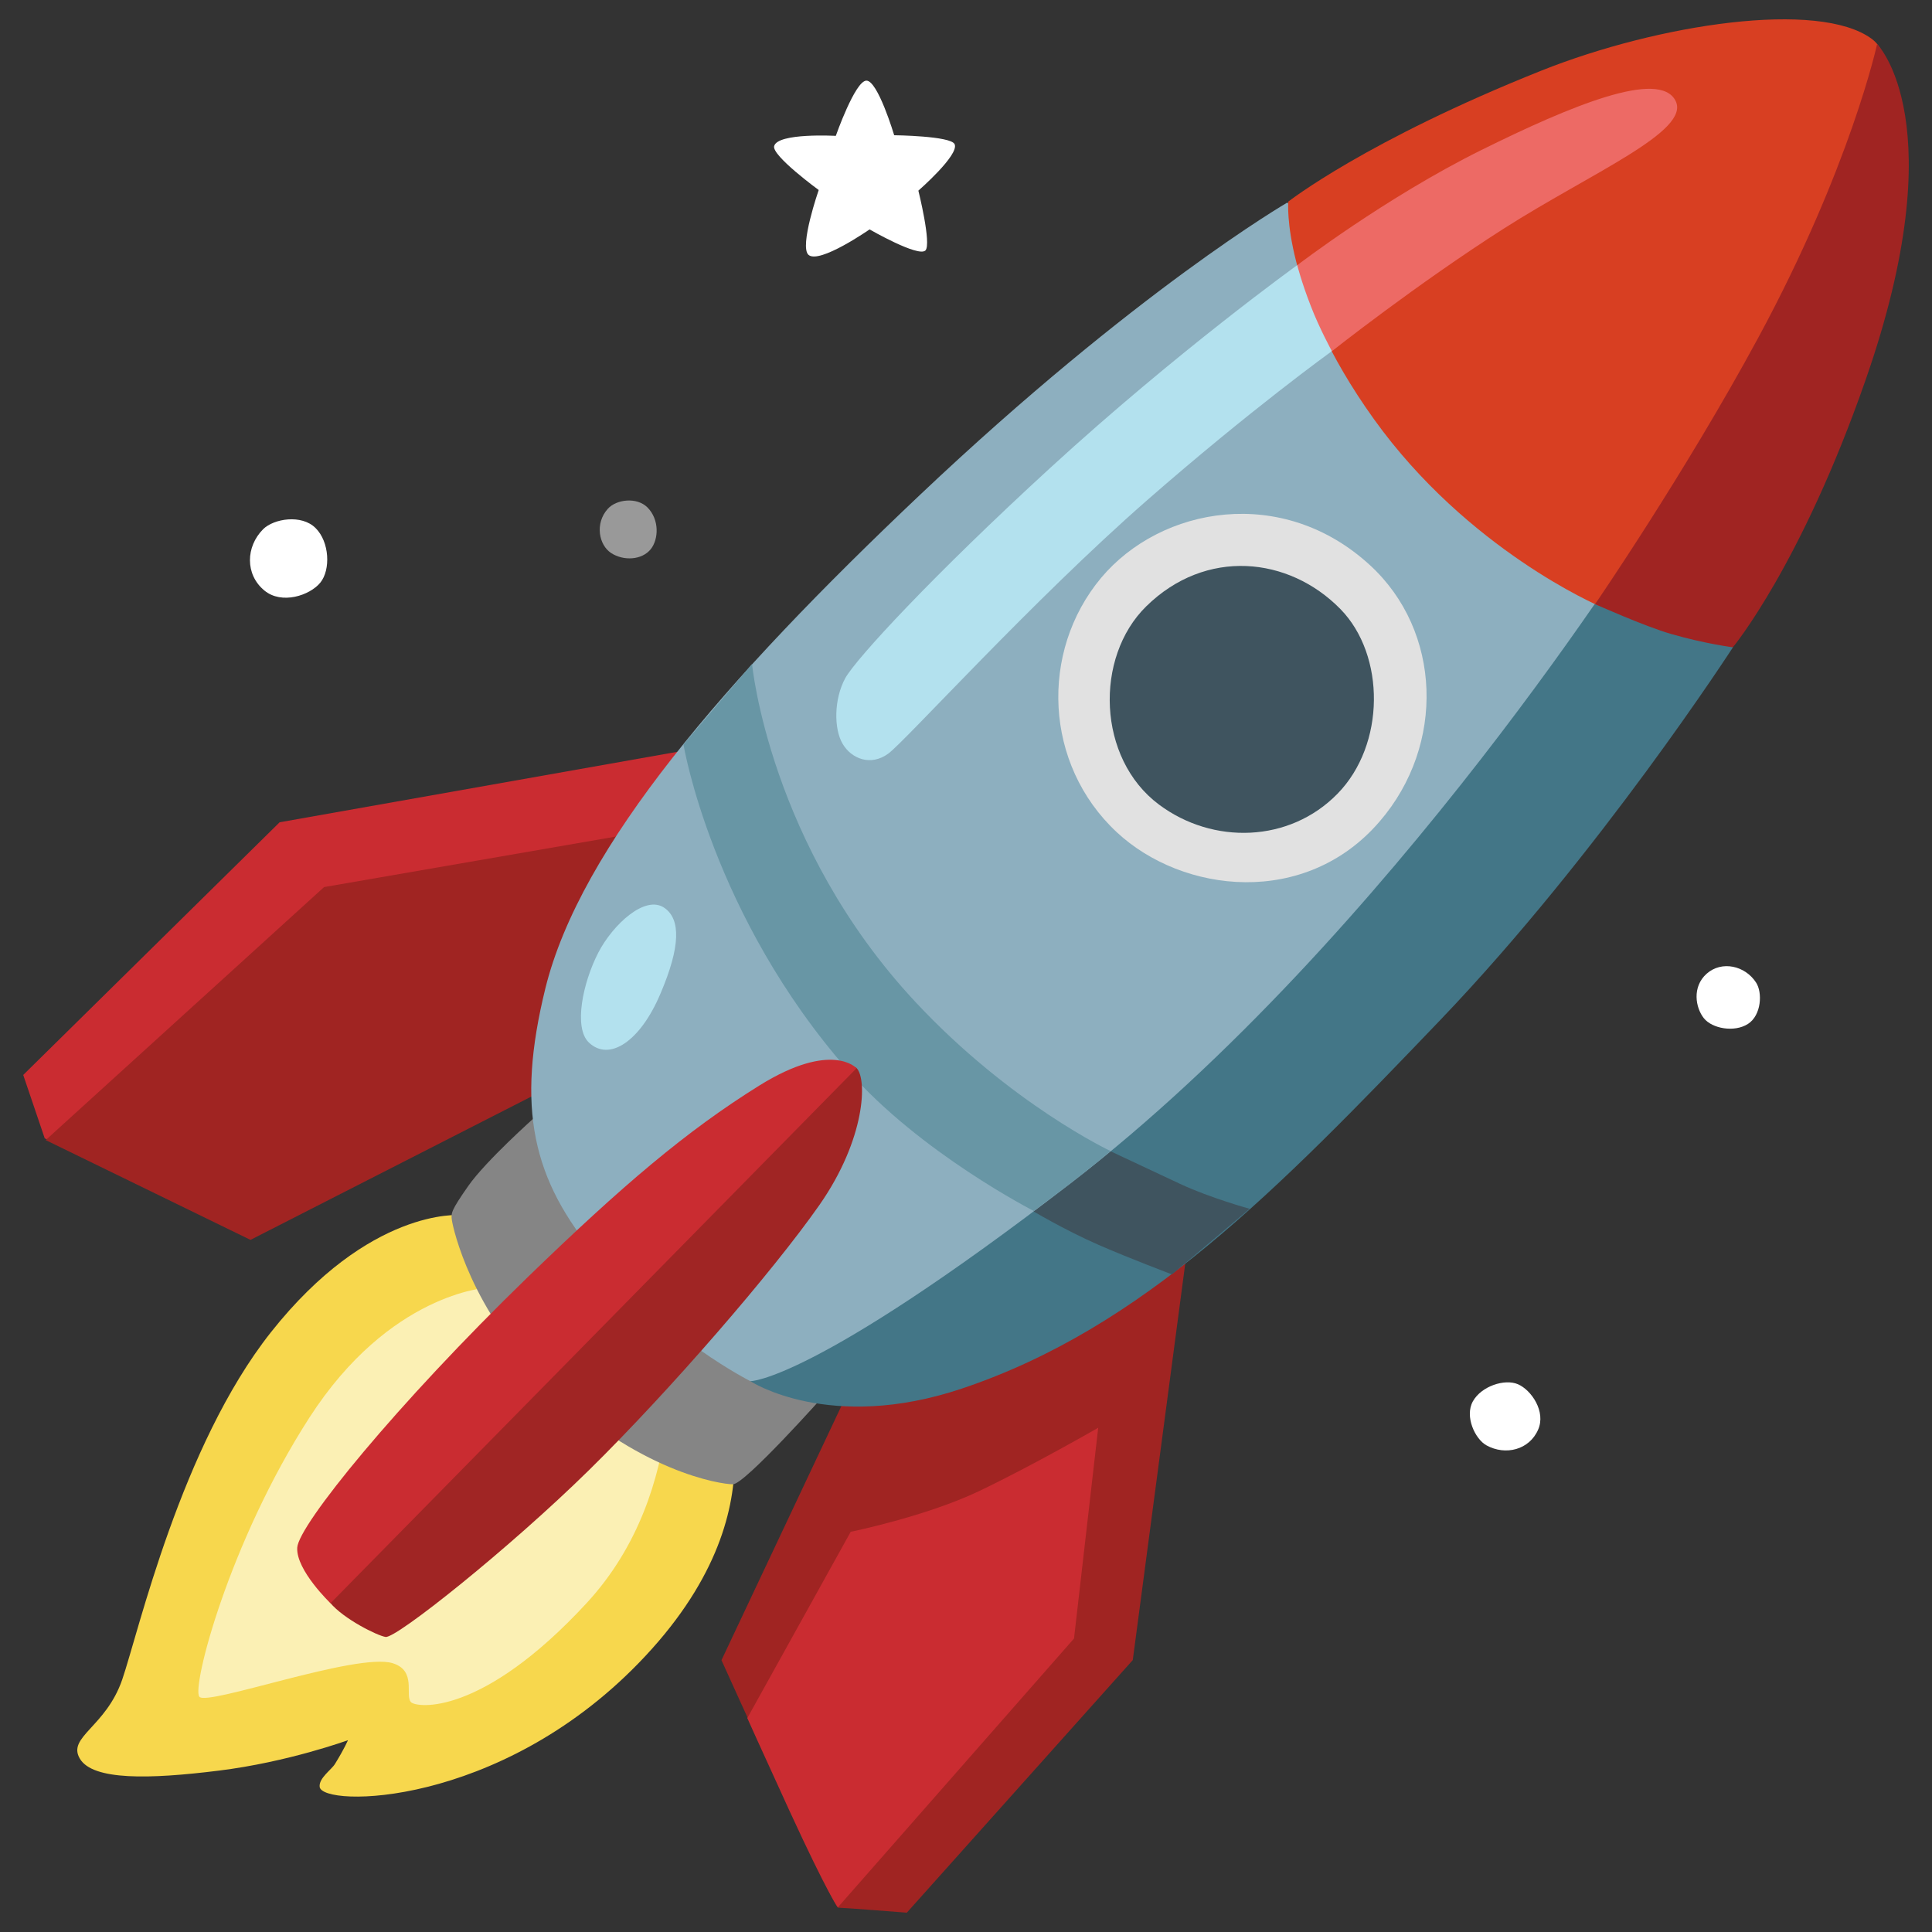
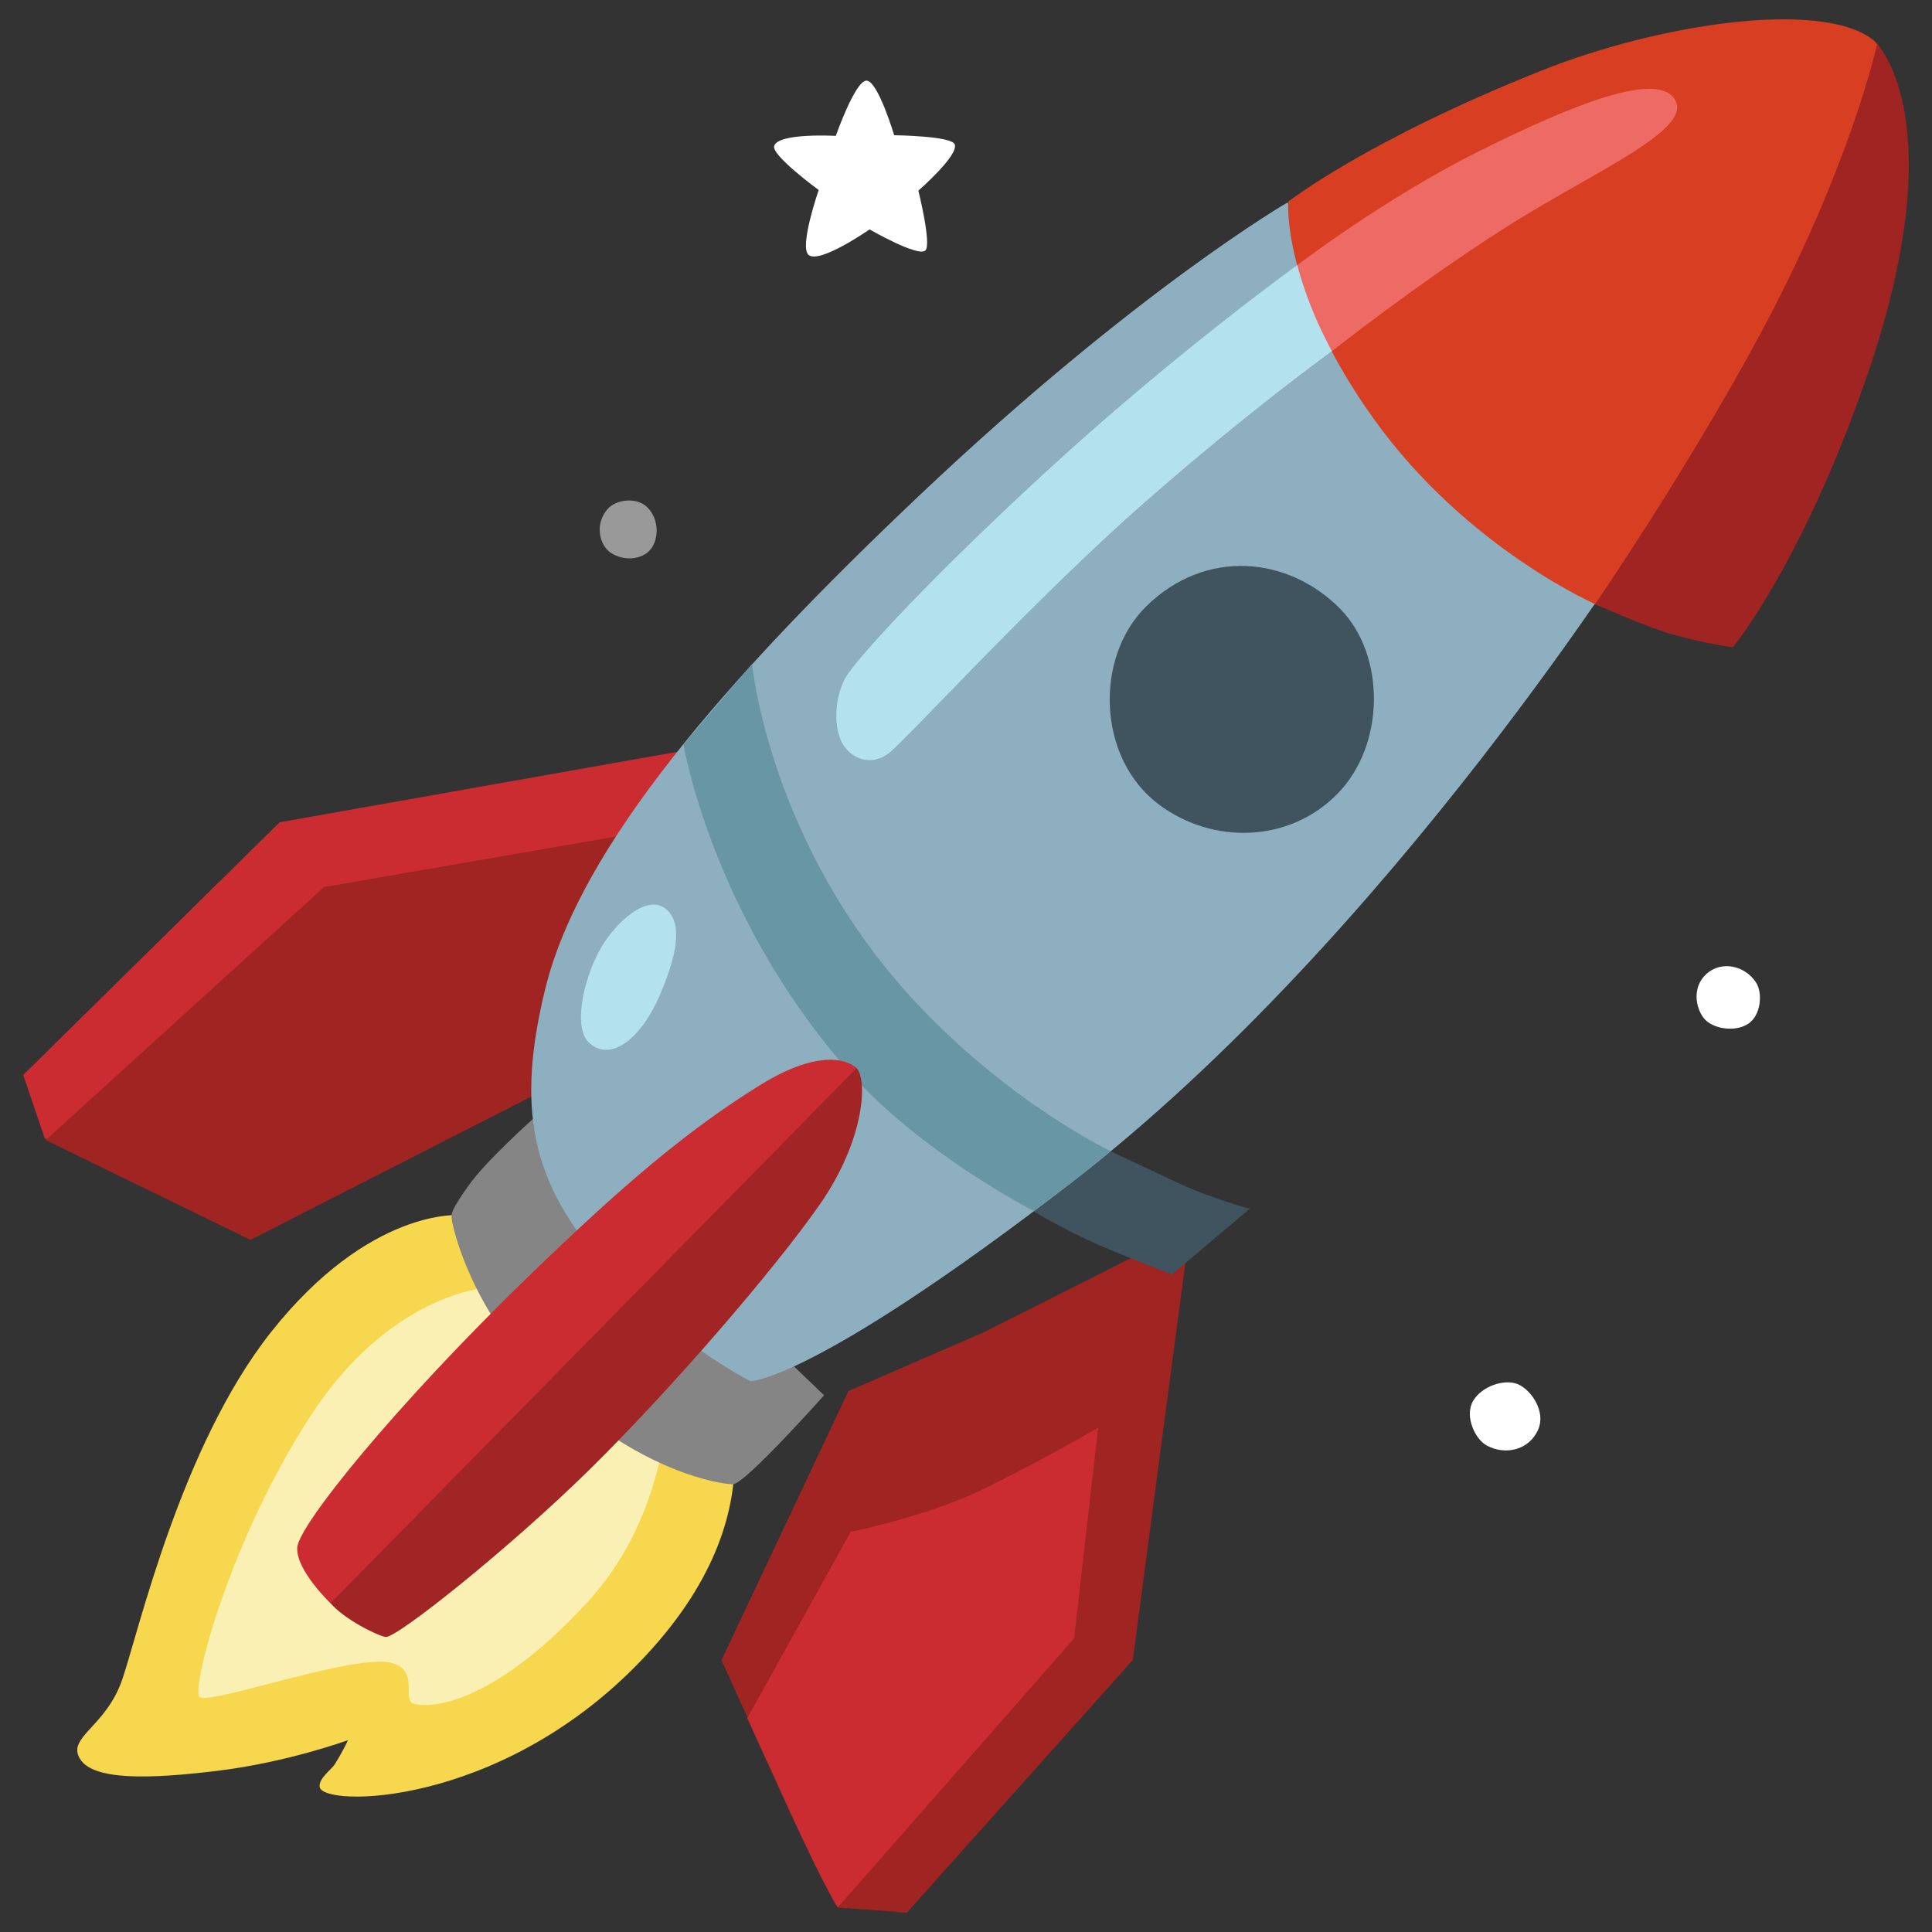
<svg xmlns="http://www.w3.org/2000/svg" fill="none" height="100%" overflow="visible" preserveAspectRatio="none" style="display: block;" viewBox="0 0 46 46" width="100%">
  <rect x="0" y="0" width="46" height="46" fill="#333333" stroke="none" />
  <g clip-path="url(#clip0_0_84)" id="Rocket Streamline Noto Emojis">
    <path d="M0.553 25.594L6.658 19.578L17.053 17.736L16.026 23.177L1.973 27.496L1.065 27.104L0.553 25.594Z" fill="#CA2C31" id="Vector" />
    <path d="M7.716 21.121L1.088 27.145L5.964 29.521L13.366 25.744V23.961L14.879 19.881L7.716 21.121Z" fill="#A02422" id="Vector_2" />
    <path d="M23.403 31.73L20.201 33.12L17.178 39.528C17.178 39.528 19.838 45.421 19.958 45.421C20.077 45.421 21.591 45.54 21.591 45.54L26.971 39.525L28.331 29.249L23.403 31.73Z" fill="#A02422" id="Vector_3" />
    <path d="M20.255 36.471C20.255 36.471 22.038 36.109 23.308 35.504C24.578 34.898 26.148 33.994 26.148 33.994L25.572 39.012L19.949 45.413C19.949 45.413 19.729 45.14 18.794 43.108C18.051 41.486 17.793 40.907 17.793 40.907L20.255 36.471Z" fill="#CA2C31" id="Vector_4" />
    <path d="M10.944 28.931C10.944 28.931 8.8 28.751 6.449 31.722C4.305 34.435 3.3 38.851 2.911 39.987C2.522 41.123 1.592 41.355 1.902 41.874C2.212 42.394 3.554 42.364 5.209 42.158C6.864 41.953 8.284 41.433 8.284 41.433C8.284 41.433 8.213 41.613 7.974 42.001C7.888 42.139 7.589 42.337 7.611 42.543C7.664 43.032 11.856 43.044 15.204 39.599C18.821 35.881 17.065 32.832 17.065 32.832L10.944 28.931Z" fill="#F7D74D" id="Vector_5" />
    <path d="M11.591 30.661C11.591 30.661 9.279 30.784 7.365 33.755C5.452 36.726 4.563 40.167 4.746 40.398C4.925 40.63 8.49 39.341 9.346 39.599C9.932 39.778 9.63 40.372 9.787 40.529C9.918 40.66 11.464 40.88 13.968 38.168C16.475 35.455 15.881 31.644 15.881 31.644L11.591 30.661Z" fill="#FBF0B4" id="Vector_6" />
    <path d="M12.727 26.607C12.727 26.607 11.565 27.642 11.15 28.236C10.735 28.831 10.735 28.883 10.761 29.062C10.787 29.242 11.217 31.211 13.007 32.937C15.204 35.056 17.166 35.34 17.45 35.34C17.734 35.34 19.621 33.221 19.621 33.221L12.727 26.607Z" fill="#858585" id="Vector_7" />
-     <path d="M17.865 32.885C17.865 32.885 19.748 34.121 22.906 33.06C27.221 31.61 30.386 28.367 34.306 24.272C38.087 20.319 41.26 15.413 41.26 15.413L39.036 7.966L17.865 32.885Z" fill="#437687" id="Vector_8" />
    <path d="M24.549 28.808L25.068 27.193L26.369 27.377C26.369 27.377 27.359 27.843 28.087 28.183C28.816 28.524 29.754 28.781 29.754 28.781L27.904 30.343C27.904 30.343 26.895 29.962 26.159 29.641C25.33 29.278 24.549 28.808 24.549 28.808Z" fill="#3F545F" id="Vector_9" />
    <path d="M30.65 4.823C30.65 4.823 27.055 6.908 21.903 11.784C17.258 16.179 13.817 20.154 12.984 23.536C12.289 26.368 12.659 28.087 14.239 29.944C15.909 31.909 17.867 32.885 17.867 32.885C17.867 32.885 19.34 32.907 25.482 28.18C33.146 22.28 39.285 12.401 39.285 12.401L30.65 4.823Z" fill="#8DAFBF" id="Vector_10" />
    <path d="M38.072 14.426C38.072 14.426 34.944 13.092 32.713 9.98C30.498 6.889 30.673 4.801 30.673 4.801C30.673 4.801 32.527 3.347 36.693 1.684C39.495 0.567 43.31 -0.004 44.566 0.926C45.821 1.856 43.706 6.523 43.706 6.523L39.854 13.981L38.072 14.426Z" fill="#D83F22" id="Vector_11" />
    <path d="M24.617 28.834C24.617 28.834 21.916 27.455 20.197 25.494C16.946 21.791 16.273 17.725 16.273 17.725L17.906 15.809C17.906 15.809 18.314 20.128 21.8 23.861C24.072 26.293 26.444 27.407 26.444 27.407C26.444 27.407 25.97 27.807 25.462 28.195C25.137 28.445 24.617 28.834 24.617 28.834Z" fill="#6896A5" id="Vector_12" />
    <path d="M41.259 15.412C41.259 15.412 42.881 13.458 44.417 9.052C46.561 2.91 44.693 1.049 44.693 1.049C44.693 1.049 44.062 3.971 41.868 8.032C40.108 11.287 37.978 14.384 37.978 14.384C37.978 14.384 39.152 14.911 39.787 15.094C40.587 15.326 41.259 15.412 41.259 15.412Z" fill="#A02422" id="Vector_13" />
    <path d="M14.02 24.821C14.505 25.284 15.242 24.799 15.723 23.663C16.209 22.527 16.202 21.892 15.828 21.622C15.365 21.286 14.588 22.022 14.248 22.676C13.874 23.401 13.653 24.47 14.02 24.821Z" fill="#B3E1EE" id="Vector_14" />
    <path d="M30.885 6.314C30.885 6.314 28.042 8.358 25.008 11.138C22.224 13.69 20.378 15.686 20.124 16.149C19.855 16.646 19.851 17.348 20.061 17.707C20.27 18.066 20.733 18.253 21.155 17.939C21.578 17.621 24.585 14.296 27.302 11.919C29.787 9.745 31.704 8.366 31.704 8.366C31.704 8.366 32.481 6.991 32.354 6.677C32.227 6.359 30.885 6.314 30.885 6.314Z" fill="#B3E1EE" id="Vector_15" />
    <path d="M30.887 6.314C30.887 6.314 32.987 4.704 35.273 3.571C37.4 2.518 39.514 1.64 39.895 2.402C40.258 3.127 37.889 4.113 35.804 5.443C33.719 6.774 31.712 8.362 31.712 8.362C31.712 8.362 31.406 7.801 31.208 7.282C30.988 6.718 30.887 6.314 30.887 6.314Z" fill="#ED6A65" id="Vector_16" />
-     <path d="M32.62 13.458C30.538 11.541 27.643 12.057 26.215 13.761C24.751 15.517 24.859 18.2 26.589 19.814C28.162 21.279 31.088 21.611 32.851 19.556C34.421 17.733 34.324 15.024 32.62 13.458Z" fill="#E1E1E1" id="Vector_17" />
    <path d="M27.291 14.437C26.054 15.651 26.122 18.058 27.594 19.156C28.879 20.116 30.703 20.068 31.846 18.898C32.989 17.729 32.989 15.603 31.917 14.504C30.684 13.245 28.707 13.047 27.291 14.437Z" fill="#3F545F" id="Vector_18" />
    <path d="M17.827 27.523C17.827 27.523 20.14 25.176 20.394 25.43C20.648 25.684 20.615 27.108 19.509 28.692C18.399 30.277 15.959 33.098 14.027 35C12.121 36.872 9.435 39.013 9.181 38.975C8.983 38.945 8.179 38.546 7.858 38.157C7.544 37.772 8.482 35.952 8.859 35.351C9.241 34.749 17.827 27.523 17.827 27.523Z" fill="#A02524" id="Vector_19" />
    <path d="M7.077 36.849C7.047 37.387 7.869 38.172 7.869 38.172L20.394 25.434C20.394 25.434 19.807 24.773 18.081 25.845C16.34 26.929 14.815 28.229 12.566 30.407C9.431 33.449 7.107 36.311 7.077 36.849Z" fill="#CA2C31" id="Vector_20" />
-     <path d="M6.266 12.599C5.851 13.014 5.832 13.679 6.295 14.06C6.706 14.4 7.375 14.179 7.626 13.873C7.876 13.567 7.846 12.902 7.514 12.573C7.181 12.24 6.52 12.348 6.266 12.599Z" fill="white" id="Vector_21" />
    <path d="M14.472 12.114C14.158 12.461 14.259 12.977 14.55 13.167C14.842 13.358 15.279 13.339 15.492 13.078C15.683 12.842 15.705 12.371 15.414 12.08C15.159 11.829 14.674 11.889 14.472 12.114Z" fill="white" id="Vector_22" opacity="0.5" />
    <path d="M19.9 3.235C19.9 3.235 20.356 1.935 20.625 1.92C20.898 1.905 21.29 3.22 21.29 3.22C21.29 3.22 22.639 3.235 22.729 3.433C22.845 3.687 21.866 4.539 21.866 4.539C21.866 4.539 22.183 5.81 22.034 5.963C21.866 6.131 20.704 5.462 20.704 5.462C20.704 5.462 19.508 6.295 19.25 6.068C19.026 5.87 19.493 4.524 19.493 4.524C19.493 4.524 18.372 3.706 18.432 3.478C18.518 3.157 19.9 3.235 19.9 3.235Z" fill="white" id="Vector_23" />
    <path d="M35.392 34.413C35.845 34.663 36.413 34.521 36.622 34.039C36.812 33.609 36.461 33.097 36.144 32.959C35.826 32.821 35.269 33.004 35.068 33.366C34.869 33.725 35.12 34.263 35.392 34.413Z" fill="white" id="Vector_24" />
    <path d="M41.811 23.394C41.553 22.994 40.997 22.863 40.634 23.184C40.283 23.498 40.369 23.992 40.567 24.242C40.765 24.492 41.295 24.586 41.617 24.38C41.938 24.175 41.968 23.633 41.811 23.394Z" fill="white" id="Vector_25" />
  </g>
  <defs>
    <clipPath id="clip0_0_84">
      <rect fill="white" height="46" width="46" />
    </clipPath>
  </defs>
</svg>